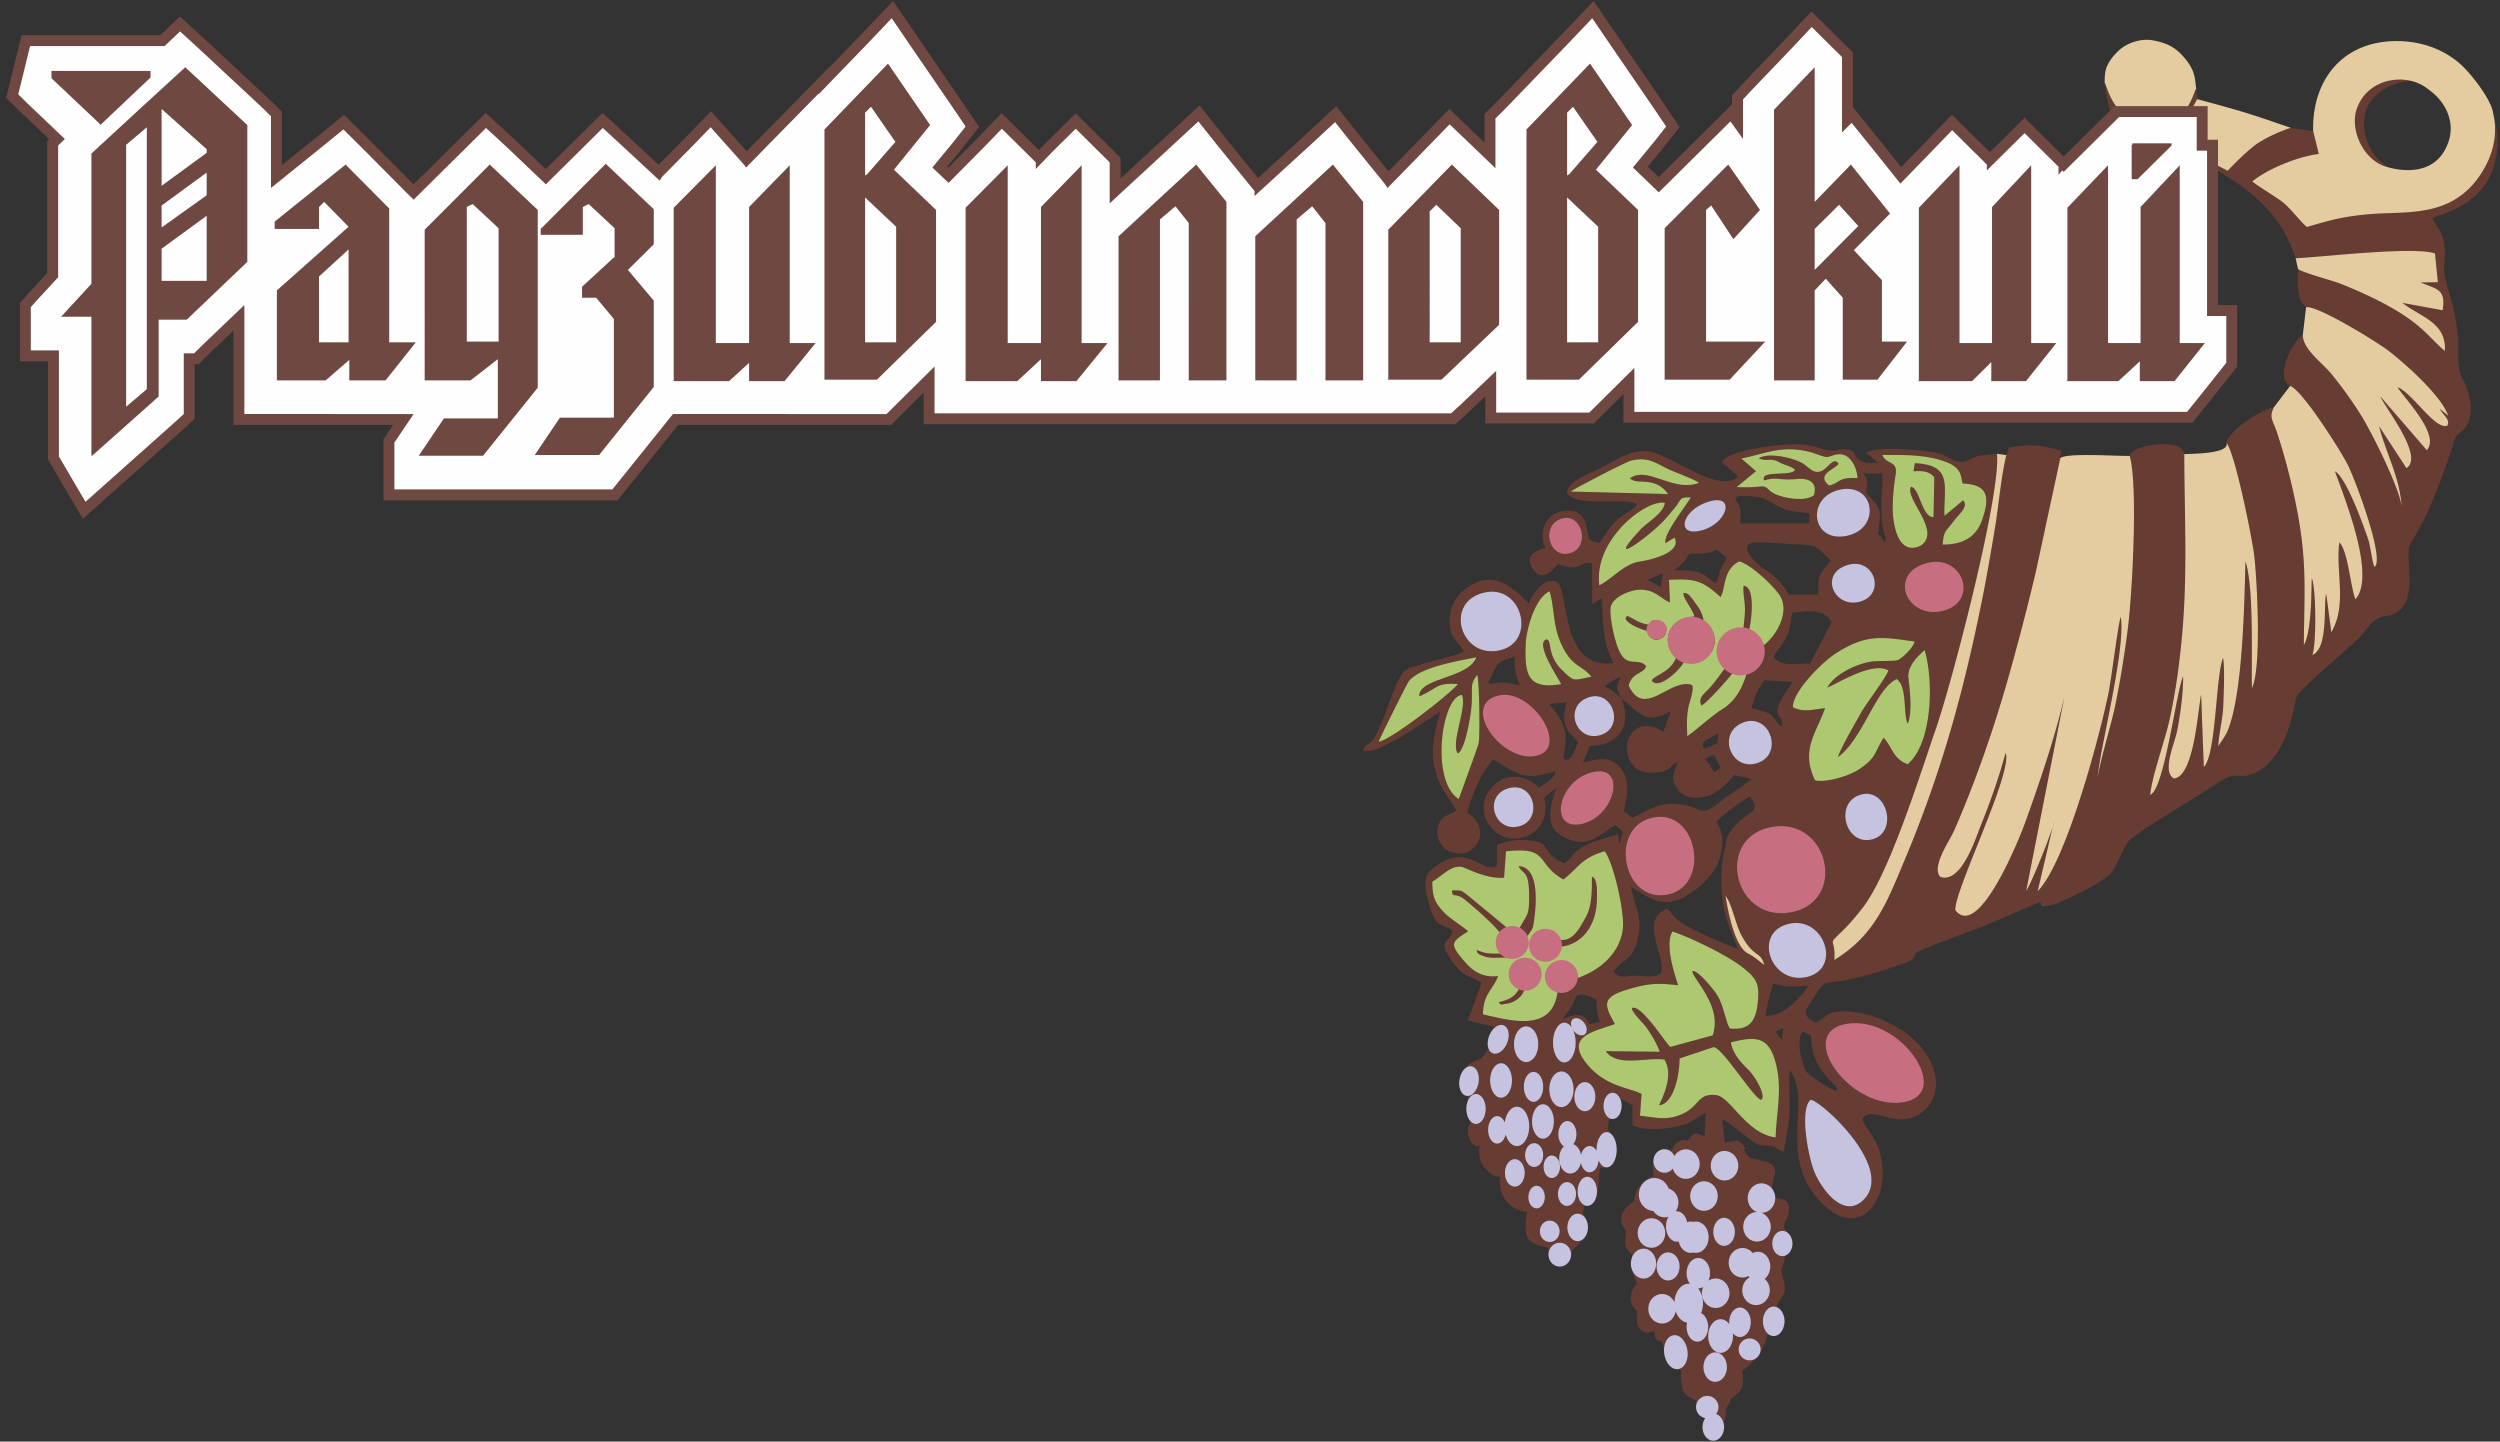
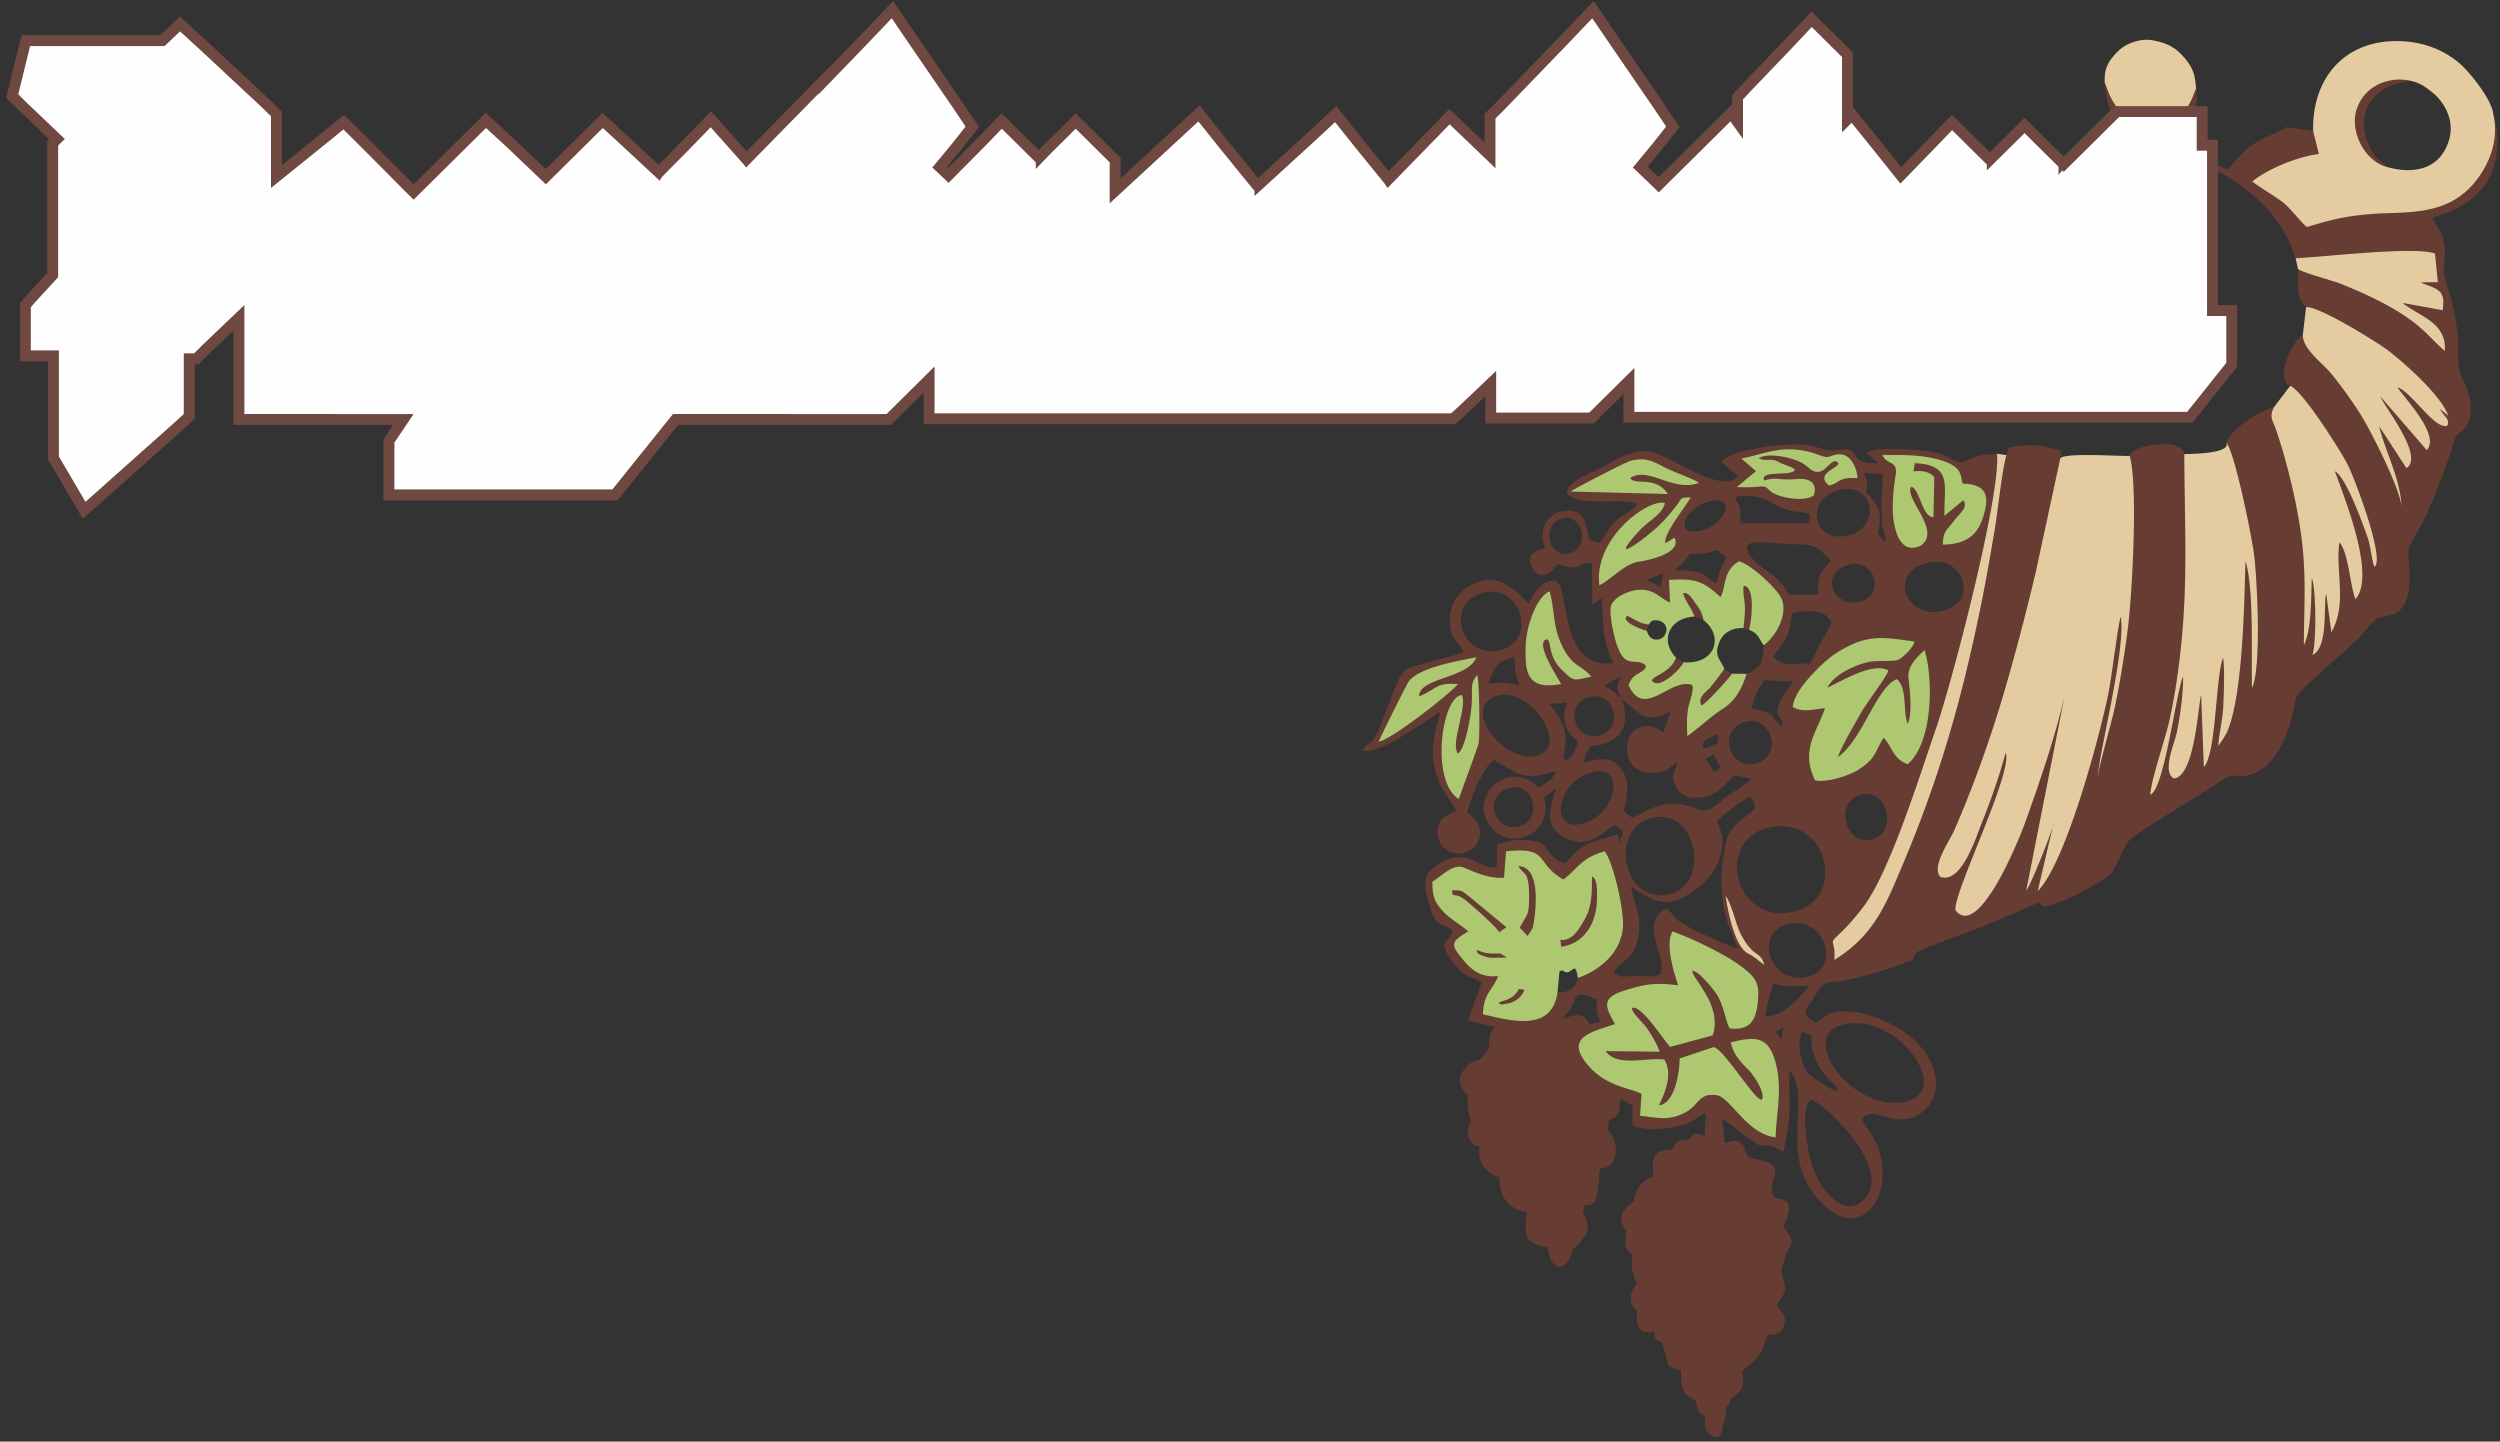
<svg xmlns="http://www.w3.org/2000/svg" width="274" height="158" viewBox="0 0 274 158">
  <rect x="0" y="0" width="274" height="158" fill="#333333" stroke="none" />
  <title>Group 2</title>
  <g fill="none" fill-rule="evenodd">
    <path d="M198.39 120.572c.513-.534 9.728 7.489 5.716 11.054-2.186 1.944-4.555-1.457-5.275-3.25-.626-1.558-1.616-6.583-.441-7.804zm-7.298-51.73l.612.19c.238-.931.744-4.703-.595-4.832-.111.732.122 1.569.136 2.365.017.894-.085 1.439-.153 2.277zm-1.252 4.99l-.86-.5c-.477.661-.962 1.33-1.483 1.942-.552.648-1.494 1.157-1.004 2.042.524-.219 2.927-2.9 3.347-3.483zm-5.313-1.248l-.834-.505c-.544 1.57-2.381 1.935-2.661 2.494.698 1.142 3.118-1.176 3.495-1.989zm-4.019-3.43c.015-.33.072-.499.172-.69-1.193-.204-1.41-.57-2.373-.978l-.15.33c.326.667 1.697 1.124 2.351 1.339zm5.203-1.573l.996.388c-.154-.775-.385-1.18-.857-1.81-.329-.438-.805-1.305-1.343-1.149-.048.543 1.048 1.827 1.204 2.571zm3.34 57.687c.101-.033 1.152-.369 1.53-.196h.001l.002.001.008.004a.493.493 0 0 1 .151.13c.341.301.492.537.579.734l-.182-.01c.173.368.352.743.566.886.436.29 2.326.387 2.713 1.063.388.677-.194 1.547-.194 2.078 0 .532-.096 1.209.533 1.354.63.145 1.357.145 1.308 1.256-.048 1.112-.727 1.547-.484 2.03.242.483.92 1.063.775 1.643-.146.58-.727 1.112-.727 1.595 0 .483-.387 1.015-.387 1.498 0 .484.387 1.015.387 1.885 0 .87-1.004 1.618-.823 1.982.18.364 1.17.863.682 2.16-.488 1.298-1.748.885-1.748.885s-.387 1.304-.823 2.078c-.437.773-1.987 1.933-1.987 1.933s.34 1.595-.242 2.223c-.581.628-.968.628-1.065 1.063-.097.435-.534.628-.485 1.112.049.483 0 .821-.194 1.16-.193.338-.097 1.74-.775 1.691-.678-.048-1.356-.676-1.307-1.45.048-.773-.146-.918-.146-.918s-.581-.193-.678-.773c-.097-.58-.194-.918-.194-.918s-.92-.242-1.308-.967c-.387-.725-.29-2.32-.29-2.32s-1.212-.097-1.405-.628c-.194-.532-.678-2.465-.678-2.465s-.727-.145-.775-.483c-.049-.338-.097-.725-.097-.725s-.872.483-1.502-.145-.339-1.982-.339-1.982-.775-.58-.726-1.498c.048-.918.678-1.546.678-1.546s-.533-1.16-.533-1.789v-1.401s-.727-.483-.727-1.305.097-1.353.097-1.353-.63-.387-.533-1.402c.097-1.015 1.405-1.788 1.405-1.788s-.049-.821.581-1.643c.63-.822 1.55-1.112 1.55-1.112s-.387-1.933.388-2.513c.775-.58 1.647-.338 1.647-.338s.145-.58.678-.919c.533-.338 1.017-.096 1.017-.096s.236-.367.496-.56l-.008-.01c.344-.273.329-.354 1.355.079l.142-2.553c-1.579.814-1.48 1.148-3.541 1.55-1.2.235-3.463.414-4.496-.245l-.005-2.154-1.151-.63a1.396 1.396 0 0 1-.169-.133c-.016.245-.048.62-.11 1.15-.126 1.073-1.139 1.2-1.139 1.2l-.127 1.073s.38.442.697 1.137c.316.694.19 2.02-.254 2.588-.443.569-1.265.506-1.265.506l-.127.505s0 2.02-.38 2.904c-.38.884-1.202.632-1.202.632l-.19.884s.76 1.262.443 2.083c-.316.821-1.645 2.02-1.645 2.02s-.254 1.643-1.33 1.769c-1.075.126-1.328-2.084-1.328-2.084s-1.772-.252-2.215-1.073c-.443-.821-.064-2.842-.064-2.842s-1.392-.063-2.278-1.2c-.886-1.136-.696-2.651-.696-2.651s-.633.126-1.582-.884c-.95-1.01-.633-2.526-.633-2.526s-.696.316-1.14-.82c-.442-1.137.19-1.769.19-1.769s-.19-.694-.316-1.262c-.126-.569 0-1.642 0-1.642s-.633-.505-.886-1.326c-.253-.821.57-1.705.886-2.02.317-.316.823-.443 1.266-.632.443-.19 1.076-1.39 1.076-1.39s-.127-.694.063-1.262c.117-.35.355-.678.52-.877l-.02.002-2.93-.741 1.503-4.092c-.992-.857-1.73-.306-3.133-2.237-2.045-2.814-.09-2.054-.106-3.538-1.373-.939-1.696-.196-2.434-2.586-.362-1.17-.932-3.117.112-4.003 3.971-3.372 5.424.437 7.225-.445l.038-2.344c1.521-.56 2.85-.698 4.514-.303 1.096.26.837 1.648 2.878 2.342 1.005-.797.922-1.298 2.424-2.04 1.161-.574 2.217-.707 3.444-1.163l.133 1.11.4-1.39-.84-.72c-1.77 1.022-2.917 2.723-5.645 1.336-2.31-1.175-1.408-3.568-.82-5.409l-1.34 1.07c1.128 4.184-4.127 6.15-6.132 2.82-1.948-3.237 2.378-7.105 5.549-3.897.641-.449 1.833-1.042 1.813-1.815-3.642 1.139-3.962.315-6.785-1.254-1.379 1.315-2.376 3.962-2.872 5.778 2.831 1.867.93 5.008-1.466 4.448a2.327 2.327 0 0 1-1.778-2.535c.189-1.651 1.205-1.496 2.052-2.152-1.118-1.88-1.836-2.37-2.4-4.749-.639-2.7.69-5.7.598-6.009-.195-.013-6.859 4.921-8.387 4.206.088-.752.759-.53 1.29-1.514.756-1.403 1.65-4.13 2.37-5.789.8-1.847 1.208-1.68 3.137-2.265 1.13-.344 3.216-.798 4.186-1.248-.43-1.125-1.588-1.26-1.52-3.615a4.308 4.308 0 0 1 1.804-3.352c2.918-2.075 4.982-.245 6.86 1.694.436-1.09 1.675-2.97 3.062-2.385 1.429.758.251 9.71 6.228 8.893-1.19-2.12-1.206-4.682-1.253-7.14l-1.069.728-.055-4.55c-1.623-.17-.983 1.078-3.734.097-.533.63-1.65 2.132-2.714.552-1.184-1.76.863-2.075 1.352-2.343-.779-1.575-.006-3.632 1.768-3.962 2.696-.5 2.673 1.488 3.034 3.093l1.077.388c.393-.375 1.088-1.685 1.83-2.438.53-.54 2.112-1.291 2.32-1.822-1.022-.831-6.225.387-7.646-1.15-.142-1.405 2.83-2.348 3.919-2.95 1.487-.823 3.15-1.896 4.908-1.721 2.386.237 7.879 4.819 9.907 2.765l-1.776-1.591c.906-1.438 7.174-2.082 8.831-1.905.897.096 1.415.226 2.269.497 1.084.345 1.386.022 2.368.017 1.926-.011.161 1.63 3.677 1.528l-1.301-1.118c.714-.829 6.81-.32 7.992.04 1.19.364 1.972 1.302 2.954.828 1.693-.817 1.627-.552 3.373-.782.43 4.51-4.968 25.18-6.717 30.19-1.653 4.734-5.05 15.794-8.03 19.595-.677.865-1.376 1.716-2.167 2.48-1.836 1.775-.74.627-.917 3.215 4.449-2.746 5.722-6.228 7.647-10.806 4.045-9.616 6.462-18.326 8.519-28.52.528-2.618.979-5.235 1.418-7.87.427-2.563.678-5.7 1.269-8.141l.298-.838c2.722-.378 3.136-.323 5.712.355l-.1.837-2.65 12.3a264.636 264.636 0 0 1-3.08 11.866c-1.545 5.465-3.585 11.333-5.884 16.59-.524 1.2-2.568 4.039-1.523 5.127 2.306.76 3.851-4.205 4.492-5.806 1.043-2.603 1.92-5.094 2.66-7.804.816 2.154-5.725 15.28-5.512 17.253 2.577 3.344 7.1-8.072 7.639-9.568 1.598-4.434 3.32-9.494 4.324-13.883l-4.204 21.328c.535-.669 3.07-7.023 3.03-7.515l-1.77 7.557c3.037-3.017 6.689-16.544 7.743-21.598.344-1.65 1.079-7.731 1.363-8.482.587 3.613-2.441 15.018-2.532 17.722.086-1.265 1.536-6.084 1.906-7.88.595-2.896 1.045-5.71 1.416-8.635.471-3.725 1.123-15.65.19-18.836.177-1.248 5.846-2.046 5.982-.196.022 6.874.385 13.246-.268 20.166-.285 3.019-.693 5.983-1.345 8.947-.499 2.27-1.952 6.264-2.12 8.227 1.568-.55 2.874-11.508 3.612-12.961-.006 1.966-.304 4.124-.68 6.048-.24 1.223-1.689 4.38-.335 5.124 2.234-.2 2.622-7.53 2.984-9.183l.295 7.929c1.383-1.4 1.288-9.969 2.114-11.968.191 1.342.074 3.72.025 5.14-.054 1.584-.508 3.24-.556 4.565.084-.22.764-1.058 1.032-1.714 1.69-4.129 1.827-14.245 1.954-18.56.938 2.927.626 10.464.708 13.882 1.071-2.165.571-11.767.251-14.497-.23-1.964-2.118-11.315-3.049-12.393.406-1.477 3.725-3.567 5.226-3.918-.595 1.138-.15 1.419.282 2.7.955 2.84 1.82 6.297 2.345 9.208 1.002 5.554.66 8.773.63 14.207.838-1.525.821-5.502.871-7.357.473 1.114.526 7.231.063 8.429 1.8-.761 1.187-5.567 1.518-6.707l.563 4.212c1.76-3.04.456-6.549.876-9.843.954.908 1.197 4.803 1.762 6.227 2.3-2.528-1.215-11.162-2.243-14.024 1.22.637 3.112 5.872 3.649 7.472.247.738.456 2.659.69 3.006 1.189-.854-2.2-9.788-2.972-11.275-.8-1.545-4.93-8.09-6.272-8.569-1.647-.687-.008-4.598 1.392-5.649-.1 1.571 2.118 3.111 3.108 4.319a47.216 47.216 0 0 1 3.156 4.377c1.171 1.82 4.54 8.504 4.568 10.385-.131-3.306-1.776-6.162-2.476-9.007l2.993 4.595c1.957-1.269-2.228-6.467-2.869-7.865l5.098 5.892c1.569-1.686-2.651-5.883-3.199-6.899 1.655.648 4.11 4.732 5.45 4.21.374-.689-.508-1.156-.8-1.83l.902.751c-.7-2.144-4.775-5.786-6.61-7.174-1.28-.969-7.707-4.932-8.972-4.727-1.159-.908-.872-2.91-.883-4.202.264.35 3.81 1.293 4.613 1.613 2.751 1.095 5.88 2.537 8.213 4.356 1.318 1.028 2.152 2.102 3.263 3.03.235-3.147-2.802-3.782-4.635-5.266l4.398.804c.364-2.308-.578-2.288-2.413-3.046l1.888-.03-.314-3.148c-2.374-.808-12.24.391-15.278.52-1.646-5.134-5.264-7.798-9.811-10.298-1.59-.875-5.158-2.75-6.765-3.29-3.416-1.148-3.967-2.103-4.353-5.64.313.39.87 4.098 4.725 4.515 4.398.476 4.958-3.46 5.313-3.877l.083 1.095c-.288 3.196-3.774 3.163-4.215 4.05l7.567 3.745c1.08-1.133 1.435-1.827 2.776-2.759.903-.627 3.404-1.668 3.675-1.906l2.928.432.62 2.503c-2.248.285-5.51 1.575-7.291 3.01.354.357 2.555 1.68 3.273 2.23.96.738 2.111 2.343 2.721 2.766 2.659-.776 3.94-1.14 6.765-1.395 4.123-.373 9.037.487 12.25-4.343 1.998-3.005 1.499-5.838 1.407-6.729.32 1.321.6 2.307.374 4.238-.493 4.21-3.281 6.1-7.078 7.22.874 1.592 1.355 1.816 1.4 3.917.014.686-.173 1.91-.048 2.424.66 2.702.982 2.705 1.454 6.46.184 1.457-.204 3.563.489 4.774.928 1.623 1.62 4.752-.242 5.956-.606.392-.627.996-.88 1.75-.862 2.562-1.793 5.067-2.915 7.514-.275.6-1.773 3.152-1.813 3.402-.276 1.754 1.274 7.06-2.625 7.476-1.336.142-1.795 1.326-2.815 2.339-1.774 1.762-3.748 3.295-5.525 5.027-1.778 1.732-1.214 1.12-1.793 3.483-.563 2.292-1.79 5.289-4.1 6.327-1.91.859-1.886-.439-4.148 1.134-1.936 1.348-8.217 4.957-9.602 6.233-.514.473-1.36 2.662-1.864 3.41-.727 1.08-5.345 3.334-6.733 3.71-1.937.524-.455-.705-1.713-.126l-5.57 2.387c-.984.39-7.238 2.63-7.48 2.947-.684.893.156.605-1.452 1.19-2.091.76-3.905 1.315-6.125 1.796-2.264.49-2.349-.215-3.537 1.74-.924 1.522-1.761 1.973.097 2.957 1.41-.768 1.084-1.241 3.272-1.24 1.283.001 2.448.317 3.637.776 6.227 2.406 7.793 7.928 4.754 10.244-2.879 2.192-5.5-.993-6.605.787.277.772 1.364 1.895 1.8 3.203 1.731 5.18-1.708 9.764-5.5 6.617-6.111-5.07-1.538-11.771-4.216-15.178-.146 1.402.034 3.232-.04 4.73-.077 1.534-.417 2.74-.622 4.172-1.084-.31-.661-.61-2.014-.654-.985-.032-.994-.2-1.768-.742-.567-.397-2.518-2.039-2.972-2.135l.302 2.594zm13.29-13.046c5.822-1.036 11.723 7.473 6.47 8.542-5.868 1.194-12.19-7.525-6.47-8.542zm-1.021 7.323c-.38.124-3.115-1.699-3.345-2.113-.568-1.028-1.147-3.347-.414-4.387l.955.456c-.032 2.032.627 3.305 1.964 4.828.372.425.984.756.84 1.216zm-5.875-6.903l-.167 1.315-.663-.876.83-.439zm-24.16-.95c.554-.964.765-.743 1.328-2.205.375-.977 1.673-.216 2.387.087-.014 1.067-.016 1.433.363 2.423l-1.156.264c-.644-1.442-1.724-1.037-2.923-.57zm22.218-.338c-.004-.612.63-3.054.882-3.576 1.609.523 2.243.293 3.836.25-1.003 1.42-2.74 3.392-4.718 3.326zm1.108 13.31c-3.23-.4-4.958-4.478-6.539-4.643-1.999-.21-1.785 1.138-3.534 1.996-1.75.859-3.008.458-4.79.271l.164-2.382c-1.118-.692-3.946-.716-6.058-3.383-2.3-2.904.689-3.433 3.144-4.286-1.09-1.965-1.569-2.871 1.178-3.722 2.274-.705 3.342-.822 5.744-.532-.472-1.456-1.449-4.508-.617-5.892 1.95.648 5.91 2.548 7.65 3.902 1.668 1.3 1.936 1.917 1.672 4.121-.23 1.92-1.019 2.833-3.028 2.605-.45-.594-.654-2.566-1.476-3.782-.425-.629-2.027-2.59-2.616-2.52-.192.68 3.364 3.769 2.202 7.065l-4.658 1.265c-.727-.776-3.226-4.707-4.175-4.267-.13.391 1.269 1.676 1.618 2.188.533.779 1.104 1.718 1.415 2.605l-5.916-.065c1.248 1.789 4.47.638 6.425.92.942 1.534.1 3.598-.589 5.012 1.724-.167 2.277-3.707 2.252-5.133l3.728-1.246c1.037.055 4.735 6.169 5.287 5.743.443-.677-.928-2.73-1.471-3.259-.841-.821-1.703-1.748-1.923-3 2.94-.772 4.3-.579 5.02 2.675.594 2.679-.033 5.106-.109 7.743zm1.36-23.388c3.95-1.014 5.999 4.94 2.02 5.809-3.913.855-5.914-4.81-2.02-5.809zm-5.173 1.108c1.442 2.725 2.102 1.731 2.575 3.367-.715-.493-.882-.769-1.807-1.256-1.482-.78-2.203-4.765-2.446-6.285.62.63 1.13 3.14 1.678 4.174zm-17.868 4.797c-.345 1.222-.926 1.618-2.223 1.547-.593 4.462-5.15 3.136-8.18 2.445.06-2.31 1-2.53 1.671-4.19-1.874.187-2.87-.604-3.924-1.884-1.347-1.637-1.244-1.865.631-3.017-.22-.287-2.026-1.428-2.604-2.042-1.09-1.158-1.298-1.736-1.322-3.408.988-.555 2.263-2.068 3.5-1.532 1.313.569 2.804 1.205 4.365 1.092l.215-2.89c4.861-.526 3.15 1.31 6.292 3.086 1.689-1.302 1.933-2.345 4.526-3.094.994 1.319 2.166 6.615 1.998 8.395-.256 2.717-2.459 4.63-4.945 5.492zm21.317-16.553c6.207-1.056 8.267 8.194 2.05 9.359-6.343 1.187-8.422-8.275-2.05-9.359zm-13.09-1.018c4.97-1.016 6.377 7.507 1.608 8.438-4.991.975-6.473-7.445-1.608-8.438zm-2.408 7.57c2.055 1.275 3.592 2.524 6.141.965 1.48-.904 2.711-2.065 3.44-3.605.043-.136.352-1.14.445-1.948.019-.952-.015-1.314-.649-2.585 1.075-.95 2.457-2.074 3.713-2.718.266.603.89 1.11.12 1.718-1.064.842-2.029 1.297-2.723 2.966l.005.02s-.505 2.447-.531 3.035a.865.865 0 0 1-.006.07c-.012 1.326-.128 2.475.21 4.268.366 1.941.92 2.902 1.553 4.602-.628-.121-3.584-1.478-4.335-1.83-2.986-1.4-2.627-1.951-3.46-2.545-3.194 1.359.169 5.602-.672 7.09-.701.593-1.98.225-2.856.258-.995.037-1.632.376-2.276-.466 1.155-1.555 2.16-1.188 2.696-3.85.427-2.12-.47-3.602-.815-5.445zm25.16-10.077c2.908-.872 4.167 4.093 1.333 4.878-2.977.826-4.276-3.996-1.333-4.878zm-38.46-.74c2.783-.682 3.71 3.637.922 4.23-2.71.576-3.846-3.514-.922-4.23zm9.29-1.778c3.557-.662 2.266 4.986-1.462 5.735-3.654.735-2.49-5 1.462-5.735zm13.1-1.893l.738 1.458-.737.484-.439-.824c-.17-.263-.366-.406-.545-.631l.983-.487zm3.22-3.505c2.93-1.114 4.499 3.478 1.545 4.444-2.923.957-4.476-3.33-1.546-4.444zm-4.402 2.69c-.186-.621.329-.783 1.677-1.476l-.129 1.094c-.307.093-.517.209-.809.336-.831.365-.647.092-.739.045zm-12.563-5.44c2.69-.925 4.028 3.288 1.338 4.12-2.731.846-4.133-3.16-1.338-4.12zm-9.948-.192c3.589-.973 8.02 5.67 4.263 6.585-3.685.899-8.426-5.456-4.263-6.585zm7.578.74c-.932 2.93.61 3.487 1.247 4.39-.297.549-.586 1.608-1.117 1.87-1.152.207.173-1.358-.407-3.348-.294-1.007-.998-2.018-1.686-2.735l1.963-.178zm2.528 4.774c3.165-.061 4.647-2.182 3.466-5.142 2.058 1.441 2.45 2.897 5.396 1.341l-.82 2.29c-2.62-1.86-4.6.471-3.807 2.79.404 1.18 1.308 1.644 2.546 1.646 2.228.003 1.743-.745 2.846-1.127-.295.974-.822 1.42-.226 2.605.42.835 1.201 1.28 2.161 1.278 2.092-.004 3.104-1.247 4.272-2.486l1.864.42c-.655.623-1.974 1.413-2.773 1.992-.786.57-1.933 1.813-2.845 1.419-3.953-1.71-5.88.245-7.435.838l-.916-.687c.237-1.51.81-3.124-.262-4.628-1.081-1.52-2.668-1.16-4.228-.687l.76-1.862zm17.736-4.12c.175-1.09.73-2.162 1.377-3.082l3.132.171c-3.276 4.428-.672 3.381-1.24 4.909-1.427-1.266-.421-1.376-3.27-1.999zm-28.897-2.705c1.125-2.62 1.045-2.304 2.914-2.971-.048 1.115.11 2.128.544 3.12-.598-.052-1.044-.244-1.735-.268-.628-.022-1.21.138-1.723.119zm-3.303 7.643c.692-.38 1.198-3.135 1.336-3.997.502-3.133-.246-3.256.768-4.605.233.273.344 6.608.16 7.525-.061.305-2.15 6.031-2.174 6.069-3.117-1.922-1.913-11.181.342-11.404.627 1.335-1.282 5.34-.432 6.412zm16.086-7.345c.388-.413 1.275-.852 1.767-1.038-.562 1.337-.534.928-.003 2.283-.698-.543-.787-.833-1.764-1.245zM151.1 81.29c.154-.446 3.116-6.397 3.316-6.641 1.26-1.547 5.32-2.187 7.389-2.612-.81 2.32-6.349 2.243-6.254 4.28 2.17-.92 1.737-1.497 4.239-1.347-.786 1.035-7.457 6.22-8.69 6.32zm45.403-3.785c-.034-1.746 3.303-5.016 4.761-5.937 3.27-2.066 4.893-1.782 8.585-1.255-.19.686-1.183 1.678-1.801 2.006-.374.198-2.347.058-3.163.225-1.574.321-3.843 1.368-4.606 2.821 1.55-.7 4.956-2.831 6.687-1.894-.014.457-2.504 3.759-2.962 4.586-.687 1.24-2.142 3.707-2.572 4.922 2.736-1.954 4.13-7.506 6.444-8.552 1.206.889.677 3.726 1.21 4.892.515-1.142.245-3.626.084-4.943-.16-1.3.865-2.312 1.769-3.131 1.005 3.334.875 10.187-1.853 12.517-1.63-.59-1.667-1.877-2.642-2.907-1.041 1.682-.788 2.202-2.704 3.473-1.073.712-3.6 1.49-4.818 1.194-1.6-3.371.159-5.175 1.105-7.905-1.26.115-2.372.506-3.524-.112zm-25.401-2.526c-3.748.655-4.002-1.18-3.884-4.384.06-1.652 1.047-5.118 2.623-5.791.565 2 .327 3.693 1.269 5.766 1.171 2.578 2.181 2.228 3.31 3.596-2.074.41-1.853.617-3.314-.827-1.571-1.552-.986-3.288-1.643-3.258-1.234.457 1.248 4.097 1.639 4.898zm-8.287-10.058c4.097-.812 5.642 5.543 1.447 6.377-4.282.852-6.051-5.466-1.447-6.377zm31.556 7.042c.271-.58 1.008-1.248 1.413-2.107.544-1.156.382-1.7.681-2.703 1.73-.185 3.424-.487 4.29 1.038l-2.367 4.519c-1.486.01-3.245.431-4.017-.747zm-1.035-1.251c-.16 1.637-.143 2.467-1.912 3.143-.461 1.554-1.217 2.99-2.7 3.899-1.098.672-3.267 2.643-3.801 2.916-.035-1.099-.083-1.984.11-3.08.117-.653.683-2.023.414-2.514-2.427-.825-5.197 3.775-6.943.06.35-1.467 1.77-1.31 1.898-2.153-1.015-1.042-2.168.461-3.11-2.061-.391-1.052-.847-3.13-.778-4.234.072-1.164 1.966-1.963 3.014-2.042 1.784-.134 2.356.895 3.504 1.379l-.108-2.471c2.805-.157 3.634.043 5.646 1.88.614-1.022.213-2.907 2.025-3.906 1.263.28 3.803 2.693 4.467 3.723 1.124 1.744-.27 4.311-1.726 5.46zm18.078-9.052c3.859-.823 5.517 4.461 1.372 5.328-4.006.837-5.911-4.36-1.372-5.328zm-8.84.244c2.937-.82 4.187 3.376 1.138 4.074-2.773.635-4.37-3.172-1.138-4.074zm-20.29.939l-.276 1.504-1.468-.8 1.744-.704zm2.903-2.147c.58-.044 1.157.025 1.729-.06.494-.075.853-.269 1.292-.347l1.003.825c-.16.46-.468.886-.666 1.399-.174.45-.292 1.022-.482 1.418-.54-.209-1.078-.956-1.826-1.175-.954-.28-1.77-.234-2.75-.266 1.01-.782.962-.773 1.7-1.794zm8.209 1.7c-.609-.36-3.091-2.502-1.255-2.934.484-.114 4.118.196 4.996.205 1.984.022 2.073.38 3.524 1.755-1.307 1.754-1.367 1.24-1.39 3.75l-3.254-.001c-.564-1.148-1.527-2.132-2.621-2.776zm-22.316-5.534c2.272-.784 3.28 3.012 1.08 3.745-2.334.777-3.372-2.955-1.08-3.745zm30.514-3.178c3.86-.882 4.631 4.19.88 5.027-3.953.88-4.577-4.184-.88-5.027zm-14.377 1.311c3.08-.965 2.129 2.363-.686 3.127-2.953.801-2.24-2.209.686-3.127zm11.097 2.363l-7.556.004c-.078-.6.072-1.1-.057-1.683-.099-.449-.582-.928-.487-1.112.23-.446 2.492-.122 2.94.034.832.29 1.49.842 2.359 1.165 1.179.437 1.944.282 2.805.534l-.004 1.058zm-15.84-2.244c-.149 1.148-1.926 2.113-2.683 2.93-4.18 4.515 1.06.65 2.545-.971.422-.46.867-.974 1.276-1.487.758-.95.402-1.078 1.694-1.076-.505.943-3.069 4.096-2.76 5.015l.983-.605c.859 1.668-2.694 2.466-3.864 2.636-1.67.243-3.125 2.025-4.378 2.59-.653-5.044 5.2-9.47 7.186-9.032zm-10.337-1.24c.081-.137 6.004-3.237 6.621-3.387 1.728-.42 2.51.133 3.94.863.709.362 3.141 1.208 3.5 1.577-2.826 1.064-5.603-1.89-7.537-.514.662.832 2.749-.325 4.151 1.735l-10.675-.274zm32.402.153c.08-1.16.291-1.15-.294-2.153l2.047.037c.09 1.22-.125 2.675-.076 3.993.02.58.031 1.422.13 1.971.11.595.47 1.028.237 1.532-.364-.303-.254-.486-.768-.87.402-2.42.395-2.807-1.276-4.51zm5.95 5.79c-2.612 1.198-3.078-2.69-3.048-4.295.022-1.241.122-2.263.321-3.473.266-1.62-.989-1.052-1.463-2.188 1.892 0 3.84-.04 5.685.383 3.33.764 2.808 1.959 3.143 2.758 2.832.084 2.963 1.567 2.109 4.002-.69 1.963-2.246 2.69-4.32 2.686.104-1.544.357-1.444 1.244-2.616.642-.848 1.607-1.536.999-2.24l-2.05 1.71c-.083-3.287.96-5.577-3.236-5.777l-.15.89c.86-.078 1.767-.029 2.277.667l-.087 4.362c-1.302-.025-1.49-3.142-2.45-3.329-.806 1.224 3.44 4.89 1.026 6.46zm-19.637-9.557c2.805-.59 4.42-1.489 7.5-.725.409.101 1.454.51 1.727.543.558.067.85-.345 1.683-.284 1.14.086 1.787 1.582 1.815 2.605-2.194-.127-1.889.56-3.11.815-1.59-1.256.936-1.89 1.02-2.41-.499-.762-1.138.466-1.771.784-.847.426-1.351-.246-1.972-.69-1.027-.734-4.03-1.363-4.985-.657.903.38 1.349-.101 2.216.41.45.266 1.614.531 1.763.865-.484.74-3.898-.025-3.384 1.135.038.01.727-.272 1.537-.174.656.08 1.332.093 1.993.026 1.202-.123 2.372.24 1.92 1.773-.896.742-3.3.337-4.29-.147-.94-.46-.685-.896-1.684-.794-.864.088-1.61.082-2.487.048l2.112-1.742-1.603-1.381z" fill="#673C32" />
    <path d="M159.788 82.577c-.85-1.071 1.06-5.077.432-6.412-2.255.223-3.459 9.481-.342 11.404.024-.038 2.113-5.764 2.174-6.07.184-.916.073-7.251-.16-7.525-1.014 1.35-.266 1.473-.768 4.606-.138.862-.644 3.616-1.336 3.997m24.132 25.407c-2.402-.291-3.47-.174-5.744.53-2.747.852-2.268 1.758-1.178 3.723-2.455.853-5.444 1.382-3.144 4.286 2.112 2.667 4.94 2.691 6.058 3.383l-.164 2.382c1.782.187 3.04.588 4.79-.271 1.75-.858 1.535-2.205 3.534-1.996 1.58.165 3.309 4.244 6.54 4.642.075-2.637.702-5.064.109-7.743-.72-3.253-2.081-3.447-5.02-2.674.22 1.251 1.08 2.178 1.922 2.999.543.53 1.914 2.582 1.471 3.259-.551.426-4.25-5.688-5.287-5.743l-3.728 1.246c.025 1.426-.528 4.966-2.252 5.133.689-1.414 1.53-3.478.59-5.012-1.956-.282-5.178.869-6.425-.92l5.915.065c-.311-.887-.882-1.826-1.415-2.605-.35-.512-1.748-1.797-1.618-2.188.949-.44 3.448 3.49 4.175 4.267l4.658-1.265c1.162-3.296-2.394-6.384-2.201-7.065.588-.07 2.19 1.891 2.615 2.52.823 1.216 1.026 3.188 1.476 3.782 2.009.228 2.797-.685 3.028-2.605.264-2.204-.004-2.821-1.672-4.12-1.74-1.355-5.7-3.255-7.65-3.903-.832 1.383.145 4.436.617 5.893m-13.213.744l.212-2.271.322-.112c1 .912 1.37-1.428 1.689.836 2.486-.861 4.69-2.774 4.945-5.492.168-1.78-1.004-7.076-1.998-8.395-2.593.749-2.837 1.792-4.526 3.094-3.143-1.775-1.43-3.612-6.292-3.085l-.215 2.89c-1.56.112-3.052-.524-4.365-1.093-1.237-.536-2.512.977-3.5 1.532.024 1.672.232 2.25 1.322 3.408.578.614 2.384 1.755 2.604 2.042-1.875 1.152-1.978 1.38-.631 3.017 1.053 1.28 2.05 2.07 3.924 1.884-.671 1.66-1.611 1.88-1.67 4.19 3.03.691 7.586 2.017 8.18-2.445m9.972-40.264l.314-.374c.712-.389 2.17.277 1.462 1.528-.315.557-1.587.892-1.948-.463-.654-.216-2.025-.672-2.35-1.34l.15-.33c.962.41 1.179.775 2.372.979zm6.027-.495c2.278 1.782 1.302 4.877-2.18 4.615-.376.813-2.797 3.13-3.495 1.99.28-.56 2.117-.925 2.661-2.495-1.861-1.932-.649-4.394 2.018-4.498-.157-.744-1.252-2.028-1.204-2.57.538-.157 1.015.71 1.343 1.148.473.63.702 1.035.857 1.81zm4.717 5.886l-1.584-.022c-.42.583-2.823 3.264-3.347 3.483-.49-.885.452-1.394 1.004-2.042.521-.612 1.006-1.281 1.484-1.94-.28-.956-1.239-1.368-.52-3.001.468-1.065 1.424-1.54 2.631-1.491.068-.839.17-1.383.153-2.277-.014-.796-.248-1.633-.136-2.365 1.34.13.833 3.9.594 4.833 1.218.436 1.195 1.391 1.633 1.679 1.456-1.15 2.85-3.717 1.726-5.46-.664-1.031-3.204-3.445-4.467-3.724-1.812 1-1.41 2.884-2.025 3.906-2.012-1.838-2.841-2.038-5.647-1.88l.108 2.471c-1.147-.484-1.719-1.513-3.503-1.38-1.048.08-2.942.879-3.014 2.043-.069 1.104.387 3.182.779 4.234.942 2.522 2.094 1.019 3.11 2.06-.128.844-1.548.687-1.899 2.155 1.746 3.714 4.516-.886 6.943-.061.27.491-.297 1.861-.413 2.514-.194 1.096-.147 1.981-.111 3.08.534-.272 2.703-2.244 3.8-2.916 1.484-.91 2.24-2.345 2.701-3.9zm5.079 3.65c1.152.618 2.265.227 3.524.112-.946 2.73-2.705 4.534-1.105 7.905 1.218.295 3.745-.482 4.818-1.194 1.916-1.271 1.663-1.79 2.704-3.472.975 1.029 1.012 2.316 2.642 2.906 2.728-2.33 2.858-9.183 1.853-12.517-.904.819-1.929 1.831-1.77 3.131.163 1.317.432 3.801-.083 4.943-.534-1.166-.004-4.003-1.21-4.892-2.314 1.047-3.708 6.598-6.445 8.552.43-1.215 1.886-3.682 2.573-4.922.458-.827 2.948-4.129 2.962-4.586-1.731-.937-5.137 1.193-6.687 1.894.763-1.453 3.032-2.5 4.606-2.821.816-.167 2.79-.027 3.162-.225.62-.328 1.611-1.32 1.802-2.006-3.692-.527-5.314-.811-8.585 1.255-1.458.921-4.795 4.191-4.761 5.937m13.987-17.688c2.413-1.57-1.833-5.236-1.027-6.46.96.187 1.148 3.304 2.45 3.33l.087-4.363c-.51-.696-1.417-.745-2.277-.668l.15-.889c4.197.2 3.153 2.49 3.237 5.777l2.049-1.71c.608.704-.357 1.392-1 2.24-.886 1.172-1.14 1.072-1.243 2.616 2.074.004 3.63-.723 4.32-2.686.854-2.435.723-3.918-2.11-4.002-.333-.8.188-1.994-3.142-2.758-1.846-.423-3.793-.383-5.685-.383.474 1.136 1.73.568 1.463 2.188a22.79 22.79 0 0 0-.321 3.473c-.03 1.605.436 5.493 3.049 4.295m-19.638-9.557l1.603 1.381-2.112 1.742c.876.034 1.623.04 2.486-.048 1-.102.745.334 1.685.794.99.484 3.394.89 4.29.147.452-1.533-.718-1.896-1.92-1.773a9.067 9.067 0 0 1-1.993-.026c-.81-.098-1.499.183-1.537.174-.514-1.16 2.9-.395 3.384-1.135-.148-.334-1.313-.599-1.763-.865-.867-.511-1.313-.03-2.216-.41.956-.706 3.958-.077 4.986.657.62.444 1.124 1.116 1.97.69.633-.318 1.273-1.546 1.773-.785-.085.52-2.611 1.155-1.02 2.41 1.22-.255.915-.941 3.11-.814-.03-1.023-.676-2.52-1.816-2.604-.833-.062-1.125.35-1.683.283-.273-.033-1.318-.442-1.726-.543-3.082-.764-4.696.135-7.5.725m-8.38 4.854c-1.987-.437-7.839 3.988-7.186 9.032 1.253-.565 2.707-2.347 4.378-2.59 1.17-.17 4.723-.968 3.864-2.636l-.984.605c-.308-.92 2.256-4.072 2.762-5.015-1.293-.002-.936.125-1.695 1.075a28.94 28.94 0 0 1-1.276 1.488c-1.486 1.622-6.725 5.486-2.545.97.757-.816 2.534-1.78 2.682-2.929m-11.371 19.865c-.39-.8-2.873-4.44-1.64-4.898.657-.03.073 1.706 1.644 3.258 1.461 1.444 1.24 1.237 3.315.827-1.13-1.368-2.14-1.018-3.311-3.596-.942-2.073-.704-3.767-1.269-5.767-1.576.674-2.562 4.14-2.623 5.792-.118 3.204.137 5.04 3.884 4.384M151.1 81.29c1.233-.1 7.905-5.285 8.69-6.32-2.503-.15-2.069.427-4.24 1.347-.094-2.037 5.444-1.96 6.255-4.28-2.068.425-6.13 1.065-7.39 2.612-.199.244-3.161 6.195-3.315 6.641m21.037-27.416l10.675.274c-1.402-2.06-3.49-.904-4.151-1.735 1.933-1.376 4.71 1.578 7.537.514-.358-.369-2.791-1.215-3.5-1.577-1.43-.73-2.212-1.283-3.94-.863-.617.15-6.54 3.25-6.621 3.387" fill="#AEC871" />
    <path d="M261.627 18.3c-.733-.718-1.267-.862-1.968-2.32a5.399 5.399 0 0 1-.434-3.553c.489-2.186 3.04-3.511 5.106-3.549-2.592-.868-5.599 1.027-6.105 3.305-.622 2.425 1.026 5.51 3.401 6.118m-90.611 84.707l.094.754c2.626-.362 3.88-2.714 3.912-5.154.008-.62.115-2.389-.55-2.514.002 1.503.031 3.17-.691 4.466-.598 1.07-1.361 2.625-2.765 2.448m-4.455-1.332l.87.902c.585-.935.552-.618.72-1.802.227-1.605.592-5.796-1.728-5.847.523.998 1.158.38 1.167 3.262.007 2.1-.145 1.884-1.029 3.485m-2.249.496l.788-.545-4.103-3.394c-.882-.67-.703-.653-1.859-.653.049.945.283.152 1.38 1.006.78.606 3.506 3 3.794 3.586m2.768 6.304l-.606-.089c-.509 1.04-1.457 1.234-2.11 1.442a.711.711 0 0 0-.096.04c.242.335.267.22.801.15.956-.122 1.728-.736 2.01-1.543m-2.657-3.976s-1.207.063-1.747-.096c-.54-.158-.826-.285-.826-.285s-.032.317.286.475c.318.159.89.38 1.493.38.604 0 1.525-.031 1.525-.031l-.73-.444z" fill="#673C32" />
-     <path d="M171.08 56.862c-2.292.79-1.254 4.522 1.08 3.745 2.2-.733 1.192-4.53-1.08-3.745m23.167 33.766c-6.371 1.084-4.293 10.547 2.05 9.359 6.217-1.165 4.157-10.415-2.05-9.36m8.093 21.595c-5.718 1.017.603 9.736 6.47 8.542 5.254-1.07-.647-9.578-6.47-8.542M181.157 89.61c-4.865.993-3.384 9.413 1.608 8.438 4.77-.931 3.363-9.454-1.608-8.439m-17.011-13.364c-4.163 1.129.579 7.484 4.263 6.585 3.757-.916-.674-7.558-4.263-6.585m47.268-14.585c-4.54.969-2.634 6.165 1.372 5.328 4.145-.867 2.487-6.151-1.372-5.328m-36.675 22.925c-3.952.735-5.116 6.47-1.462 5.735 3.728-.749 5.02-6.397 1.462-5.735m6.833-16.639a1.07 1.07 0 1 1 0 2.138 1.07 1.07 0 1 1 0-2.138m3.788-.351a2.587 2.587 0 0 1 2.59 2.584 2.587 2.587 0 0 1-2.59 2.585 2.587 2.587 0 0 1-2.59-2.585 2.587 2.587 0 0 1 2.59-2.584m5.42 1.165a2.635 2.635 0 0 1 2.638 2.632 2.635 2.635 0 0 1-2.638 2.632 2.635 2.635 0 0 1-2.638-2.632 2.635 2.635 0 0 1 2.638-2.632m-23.623 36.205c.998 0 1.808.808 1.808 1.804 0 .997-.81 1.805-1.808 1.805a1.806 1.806 0 0 1-1.809-1.805c0-.996.81-1.804 1.809-1.804m2.223-3.169c.999 0 1.808.807 1.808 1.804 0 .996-.81 1.804-1.808 1.804a1.806 1.806 0 0 1-1.808-1.804c0-.997.81-1.804 1.808-1.804m1.747 3.423c.999 0 1.808.807 1.808 1.804 0 .996-.809 1.804-1.808 1.804a1.806 1.806 0 0 1-1.808-1.804c0-.997.81-1.804 1.808-1.804m-5.386-3.727c1 0 1.808.808 1.808 1.804 0 .997-.809 1.804-1.808 1.804a1.806 1.806 0 0 1-1.808-1.804c0-.996.81-1.804 1.808-1.804" fill="#C86E81" />
-     <path d="M162.814 64.92c-4.603.912-2.834 7.23 1.448 6.378 4.195-.834 2.65-7.189-1.448-6.378m35.576 55.652c-1.175 1.22-.185 6.246.44 7.804.721 1.793 3.09 5.194 5.277 3.25 4.01-3.565-5.204-11.588-5.717-11.054m-2.42-19.296c-3.893 1-1.892 6.664 2.02 5.809 3.98-.87 1.93-6.823-2.02-5.809m5.623-47.593c-3.696.844-3.072 5.908.88 5.028 3.752-.836 2.982-5.909-.88-5.028m2.316 33.42c-2.943.882-1.644 5.704 1.333 4.878 2.834-.785 1.575-5.75-1.333-4.878m-12.851-7.916c-2.93 1.114-1.377 5.401 1.546 4.445 2.954-.967 1.384-5.559-1.546-4.445m11.516-17.283c-3.233.902-1.635 4.709 1.138 4.074 3.05-.697 1.8-4.894-1.138-4.074M165.45 86.363c-2.925.716-1.79 4.806.921 4.23 2.787-.593 1.86-4.912-.922-4.23m8.646-9.926c-2.796.961-1.394 4.966 1.337 4.12 2.69-.832 1.353-5.045-1.337-4.12m13.122-21.442c-2.927.918-3.64 3.928-.686 3.127 2.815-.764 3.766-4.092.686-3.127m-15.767 57.092c.314 0 .6.205.818.543-.15-.371-.11-.745.131-.93.318-.243.863-.067 1.218.394.355.46.385 1.032.067 1.275-.318.243-.863.067-1.217-.394a1.438 1.438 0 0 1-.048-.065c.169.372.27.843.27 1.356 0 1.203-.555 2.178-1.239 2.178-.683 0-1.238-.975-1.238-2.178 0-1.203.555-2.179 1.238-2.179zm16.627 42.89c.508.168.882.748.882 1.439 0 .82-.529 1.485-1.18 1.485-.653 0-1.181-.665-1.181-1.485 0-.382.114-.73.302-.993a1.225 1.225 0 0 1-1.014-1.205c0-.676.55-1.224 1.228-1.224.679 0 1.229.548 1.229 1.224 0 .287-.1.551-.266.76zm3.682-8.282a1.2 1.2 0 0 1 1.203 1.199 1.2 1.2 0 0 1-1.203 1.198 1.2 1.2 0 0 1-1.203-1.198 1.2 1.2 0 0 1 1.203-1.199zm-8.335-.352c.702-.094 1.383.66 1.52 1.684.137 1.023-.32 1.929-1.023 2.023-.703.094-1.383-.66-1.52-1.684-.138-1.024.32-1.93 1.023-2.023zm5.15-1.757c.374 0 .713.204.959.536a2.195 2.195 0 0 1-.01-.203c0-.891.529-1.614 1.18-1.614.653 0 1.181.723 1.181 1.614 0 .891-.528 1.614-1.18 1.614-.303 0-.58-.157-.79-.414.014.101.02.205.02.31 0 1.02-.609 1.845-1.36 1.845-.751 0-1.36-.825-1.36-1.844 0-1.019.609-1.844 1.36-1.844zm-4.8-11.83c.539 0 .992.507 1.135 1.201a1.142 1.142 0 0 1 .688-.039 1.14 1.14 0 0 1 .282-.035c.765 0 1.386.768 1.386 1.715 0 .948-.62 1.716-1.386 1.716-.097 0-.191-.013-.282-.036a1.137 1.137 0 0 1-.283.036c-.635 0-1.171-.53-1.334-1.253a.855.855 0 0 1-.205.025c-.652 0-1.18-.745-1.18-1.665 0-.404.102-.776.272-1.064a1.413 1.413 0 0 1-.421.064 1.48 1.48 0 0 1-1.239-.693c-.884-.057-1.586-.844-1.586-1.807 0-1 .756-1.81 1.689-1.81.713 0 1.323.474 1.57 1.144.621.2 1.074.818 1.074 1.549 0 .36-.11.692-.295.96a.884.884 0 0 1 .116-.008zm-1.356-6.8c.484 0 .901.307 1.092.749.269-.445.736-.738 1.266-.738.833 0 1.508.723 1.508 1.617 0 .893-.675 1.616-1.508 1.616-.673 0-1.243-.472-1.437-1.125a1.17 1.17 0 0 1-.921.46c-.664 0-1.203-.577-1.203-1.29 0-.712.539-1.29 1.203-1.29zm5.566 22.266c.708 0 1.283.722 1.283 1.613 0 .892-.575 1.614-1.283 1.614-.71 0-1.284-.722-1.284-1.614 0-.891.575-1.613 1.284-1.613zm-1.548-4.308c.453.225.778.82.778 1.517 0 .892-.529 1.614-1.18 1.614-.653 0-1.181-.722-1.181-1.614 0-.163.017-.321.05-.47-.56-.088-1.03-.58-1.25-1.259-.117.768-.738 1.354-1.488 1.354-.833 0-1.508-.723-1.508-1.617 0-.893.675-1.617 1.508-1.617.596 0 1.111.371 1.356.91.04-1.135.724-2.038 1.563-2.038.044 0 .087.002.13.007a1.943 1.943 0 0 1-.361-1.159c0-.92.574-1.665 1.283-1.665s1.283.745 1.283 1.665c0 .297-.06.575-.165.816.23-.15.498-.236.786-.236.833 0 1.509.723 1.509 1.617 0 .893-.676 1.617-1.509 1.617-.832 0-1.508-.724-1.508-1.617 0-.245.051-.477.142-.685a1.04 1.04 0 0 1-.538.153h-.035c.335.392.548.976.548 1.628 0 .393-.078.762-.213 1.079zM181 133.52c.833 0 1.508.724 1.508 1.617 0 .894-.675 1.617-1.508 1.617s-1.508-.723-1.508-1.617c0-.893.675-1.617 1.508-1.617zm-.87 3.333c.765 0 1.385.734 1.385 1.639s-.62 1.638-1.386 1.638c-.765 0-1.385-.733-1.385-1.638 0-.905.62-1.639 1.385-1.639zm2.694.41c.695 0 1.258.688 1.258 1.537s-.563 1.537-1.258 1.537c-.694 0-1.257-.688-1.257-1.537 0-.85.563-1.537 1.257-1.537zm11.574 5.94c.652 0 1.18.722 1.18 1.614 0 .891-.528 1.614-1.18 1.614-.652 0-1.18-.723-1.18-1.614 0-.892.528-1.614 1.18-1.614zm.95-8.296c.61 0 1.103.62 1.103 1.383 0 .764-.494 1.384-1.103 1.384-.61 0-1.104-.62-1.104-1.384 0-.764.494-1.383 1.104-1.383zm-6.39-1.434c.652 0 1.18.688 1.18 1.537 0 .85-.528 1.537-1.18 1.537-.652 0-1.18-.688-1.18-1.537s.528-1.537 1.18-1.537zm3.712 3.719c.746 0 1.35.724 1.35 1.617 0 .566-.243 1.065-.612 1.354.343.296.561.75.561 1.257 0 .894-.675 1.617-1.508 1.617s-1.508-.723-1.508-1.617c0-.617.323-1.154.798-1.426a1.589 1.589 0 0 1-.114-.143c-.2.106-.426.165-.665.165-.832 0-1.508-.724-1.508-1.617s.676-1.617 1.508-1.617c.454 0 .86.215 1.137.555.171-.093.36-.145.56-.145zm.389-7.497c.833 0 1.508.723 1.508 1.617 0 .893-.675 1.616-1.508 1.617.59.22 1.013.82 1.013 1.527 0 .893-.675 1.617-1.508 1.617s-1.508-.724-1.508-1.617.674-1.616 1.507-1.617c-.59-.22-1.012-.82-1.012-1.527 0-.894.675-1.617 1.508-1.617zm-4.052-3.549c.833 0 1.508.724 1.508 1.617s-.675 1.617-1.508 1.617-1.508-.724-1.508-1.617.675-1.617 1.508-1.617zm-2.25 3.324c.832 0 1.507.724 1.507 1.617s-.675 1.617-1.508 1.617-1.508-.724-1.508-1.617.675-1.617 1.508-1.617zm-10.018-9.702c.547 0 .99.643.99 1.437s-.443 1.438-.99 1.438c-.547 0-.99-.644-.99-1.438 0-.794.443-1.437.99-1.437zm-11.942-7.39c.545.212.72 1.067.39 1.911-.329.844-1.037 1.357-1.582 1.145-.544-.211-.719-1.066-.39-1.91.33-.844 1.038-1.357 1.582-1.146zm-3.528 4.492c.577.093.926.894.78 1.787-.146.894-.731 1.543-1.308 1.45-.577-.094-.926-.895-.78-1.789.146-.893.731-1.542 1.308-1.448zm.501 3.033c.584 0 1.058.734 1.058 1.64 0 .905-.474 1.639-1.058 1.639-.584 0-1.058-.734-1.058-1.64 0-.905.474-1.64 1.058-1.64zm2.746-3.369c.66 0 1.194.845 1.194 1.886 0 1.042-.535 1.887-1.194 1.887-.658 0-1.193-.845-1.193-1.887 0-1.041.535-1.886 1.193-1.886zm-.427 5.794c.351 0 .66.28.836.699.124-.988.67-1.732 1.325-1.732.745 0 1.35.965 1.35 2.156 0 1.191-.605 2.156-1.35 2.156-.547 0-1.017-.517-1.23-1.262-.138.58-.503.993-.931.993-.547 0-.99-.674-.99-1.505 0-.831.443-1.505.99-1.505zm5.762 11.454c.597 0 1.08.523 1.08 1.168 0 .645-.483 1.168-1.08 1.168-.597 0-1.08-.523-1.08-1.168 0-.645.483-1.168 1.08-1.168zm1.103 2.426c.684 0 1.238.583 1.238 1.302 0 .72-.554 1.303-1.238 1.303-.684 0-1.238-.583-1.238-1.303s.554-1.302 1.238-1.302zm3.016-7.232c.585 0 1.058.714 1.058 1.594 0 .881-.473 1.595-1.058 1.595-.584 0-1.058-.714-1.058-1.595 0-.88.474-1.594 1.058-1.594zm-5.56.988c.498 0 .9.553.9 1.236 0 .682-.402 1.235-.9 1.235-.497 0-.9-.553-.9-1.235 0-.683.403-1.236.9-1.236zm-2.386-2.92c.597 0 1.081.674 1.081 1.505 0 .831-.484 1.505-1.08 1.505-.597 0-1.081-.674-1.081-1.505 0-.83.484-1.505 1.08-1.505zm10.062-2.964c.61 0 1.103.865 1.103 1.932 0 1.066-.493 1.93-1.103 1.93-.36 0-.68-.302-.882-.77-.044.734-.468 1.31-.986 1.31-.45 0-.83-.437-.951-1.035-.15.677-.614 1.17-1.165 1.17-.671 0-1.215-.734-1.215-1.64 0-.557.206-1.048.52-1.345-.358-.216-.61-.729-.61-1.327 0-.794.443-1.438.99-1.438.547 0 .99.644.99 1.438 0 .437-.134.83-.347 1.093.418.157.745.609.851 1.18.134-.565.503-.97.937-.97.31 0 .586.206.768.529a3.296 3.296 0 0 1-.003-.125c0-1.067.494-1.932 1.103-1.932zm-8.013-6.603c.584 0 1.058.734 1.058 1.64 0 .905-.474 1.64-1.058 1.64-.584 0-1.058-.735-1.058-1.64 0-.906.474-1.64 1.058-1.64zm1.035 3.549c.66 0 1.193.844 1.193 1.886 0 1.042-.534 1.887-1.193 1.887s-1.193-.845-1.193-1.887.534-1.886 1.193-1.886zm.968 5.614c.497 0 .9.553.9 1.236 0 .682-.403 1.235-.9 1.235s-.9-.553-.9-1.235c0-.683.403-1.236.9-1.236zm2.836 6.379c.622 0 1.126.673 1.126 1.504s-.504 1.505-1.126 1.505c-.621 0-1.125-.674-1.125-1.505 0-.831.504-1.504 1.125-1.504zm-1.17-3.46c.547 0 .99.584.99 1.304 0 .719-.443 1.302-.99 1.302-.547 0-.99-.583-.99-1.302 0-.72.443-1.303.99-1.303zm-3.602-4.266c.547 0 .99.583.99 1.303 0 .719-.443 1.302-.99 1.302-.547 0-.99-.583-.99-1.302 0-.72.443-1.303.99-1.303zm5.56-6.693c.634 0 1.148.714 1.148 1.595 0 .88-.514 1.594-1.148 1.594-.634 0-1.148-.713-1.148-1.594 0-.881.514-1.595 1.148-1.595zm-2.566-1.168c.734 0 1.328.875 1.328 1.954 0 1.08-.594 1.954-1.328 1.954-.733 0-1.328-.875-1.328-1.954s.595-1.954 1.328-1.954zm-3.872-4.94c.734 0 1.329.874 1.329 1.953 0 1.08-.595 1.954-1.329 1.954-.733 0-1.328-.874-1.328-1.954 0-1.079.595-1.953 1.328-1.953z" fill="#C6C3E1" />
    <path d="M225.804 50.231l-2.649 12.3a265.032 265.032 0 0 1-3.08 11.866c-1.545 5.465-3.585 11.333-5.884 16.59-.524 1.2-2.568 4.039-1.523 5.127 2.305.76 3.851-4.205 4.493-5.806 1.042-2.603 1.919-5.094 2.659-7.804.816 2.154-5.725 15.28-5.512 17.254 2.577 3.343 7.1-8.073 7.639-9.569 1.598-4.434 3.32-9.494 4.324-13.883l-4.204 21.327c.535-.667 3.07-7.022 3.03-7.514l-1.77 7.557c3.037-3.017 6.689-16.544 7.743-21.599.344-1.649 1.079-7.73 1.363-8.48.586 3.612-2.441 15.017-2.532 17.72.087-1.264 1.536-6.083 1.906-7.878a113.13 113.13 0 0 0 1.416-8.636c.471-3.725 1.123-15.65.19-18.836-1.247.044-7.093-.375-7.609.264m40.392-40.396c1.79 1.23 2.84 3.427 2.226 5.485-1.442 4.829-6.773 2.973-6.795 2.98-2.375-.608-4.023-3.692-3.401-6.117 1.055-3.677 5.613-4.368 7.97-2.348zm-12.675 4.532l.62 2.503c-2.248.285-5.51 1.575-7.291 3.01.354.356 2.555 1.68 3.273 2.23.961.738 2.111 2.343 2.721 2.766 2.659-.776 3.94-1.14 6.765-1.395 4.123-.373 9.037.487 12.25-4.343 1.998-3.004 1.664-5.576 1.394-6.688-.167-1.56-2.592-4.61-3.804-5.609-1.928-1.589-4.356-2.392-7.03-2.337-5.724.118-9.028 4.298-8.898 9.863zm-14.126 35.404c.022 6.874.385 13.246-.268 20.165-.285 3.02-.693 5.984-1.345 8.948-.499 2.27-1.952 6.264-2.12 8.227 1.568-.55 2.874-11.508 3.612-12.961-.006 1.966-.304 4.124-.681 6.048-.24 1.223-1.688 4.38-.334 5.124 2.234-.2 2.622-7.53 2.984-9.183l.295 7.929c1.383-1.4 1.288-9.969 2.114-11.968.192 1.342.074 3.72.025 5.14-.054 1.584-.508 3.24-.556 4.565.084-.22.764-1.058 1.032-1.714 1.69-4.129 1.827-14.245 1.954-18.56.938 2.927.626 10.464.707 13.882 1.072-2.165.572-11.767.253-14.498-.23-1.964-2.12-11.314-3.05-12.393.458 1.22-3.78 1.209-4.622 1.25m9.848-5.167c-.595 1.138-.15 1.419.282 2.7.955 2.84 1.82 6.297 2.345 9.208 1.002 5.554.66 8.773.63 14.208.838-1.526.82-5.503.871-7.358.473 1.114.526 7.231.062 8.429 1.801-.761 1.188-5.567 1.52-6.707l.562 4.212c1.76-3.04.456-6.549.876-9.842.954.907 1.197 4.802 1.762 6.226 2.3-2.528-1.215-11.162-2.243-14.023 1.22.636 3.112 5.871 3.649 7.472.247.736.456 2.658.69 3.005 1.189-.854-2.2-9.788-2.972-11.275-.8-1.545-4.93-8.09-6.272-8.569l-1.762 2.314zm3.154-7.963c-.1 1.571 2.118 3.111 3.108 4.319a47.161 47.161 0 0 1 3.156 4.377c1.171 1.82 4.54 8.504 4.568 10.384-.131-3.305-1.776-6.16-2.476-9.006l2.993 4.595c1.957-1.269-2.228-6.467-2.869-7.865l5.098 5.891c1.569-1.685-2.65-5.882-3.199-6.898 1.655.648 4.11 4.732 5.45 4.21.374-.688-.508-1.157-.8-1.83l.902.751c-.7-2.144-4.775-5.786-6.61-7.174-1.28-.969-7.707-4.932-8.972-4.727l-.35 2.973zm-32.502 13.235l-1.022-.143c.43 4.51-4.968 25.18-6.717 30.19-1.653 4.734-5.05 15.794-8.03 19.595-.678.865-1.377 1.716-2.167 2.48-1.836 1.775-.741.627-.917 3.215 4.448-2.746 5.722-6.228 7.647-10.806 4.045-9.616 6.462-18.326 8.519-28.52.528-2.618.978-5.235 1.418-7.869.427-2.564.678-5.7 1.269-8.142M251.598 28.3l.264 1.167c.265.35 3.81 1.293 4.614 1.613 2.751 1.095 5.88 2.537 8.213 4.356 1.318 1.028 2.152 2.102 3.263 3.03.235-3.147-2.802-3.782-4.635-5.266l4.397.804c.365-2.308-.577-2.288-2.413-3.046l1.89-.03-.315-3.148c-2.374-.808-12.24.391-15.278.52M230.669 9.073c.313.388.87 4.097 4.725 4.514 4.398.476 4.958-3.46 5.313-3.878-.174-.995.012-1.945-1.48-3.586-.946-1.041-1.896-1.45-3.324-1.709-1.289-.234-2.845.322-3.7 1.137-1.634 1.56-1.513 2.558-1.534 3.522m-37.296 96.679c-.473-1.637-1.133-.643-2.575-3.368-.547-1.034-1.06-3.545-1.679-4.174.244 1.52.965 5.506 2.447 6.286.925.486 1.092.762 1.807 1.256" fill="#E4CCA0" />
-     <path d="M240.807 10.863s3.08.828 4.874 1.358c1.794.53 5.37 1.786 5.37 1.786s-2.646.865-4.108 2.059c-1.462 1.193-2.79 2.651-2.79 2.651l-8.225-4.237s2.13-.174 3.127-1.102c.997-.928 1.752-2.515 1.752-2.515" fill="#E4CCA0" />
    <path d="M72.543 19.4l3.563-3.609 1.782-1.844 3.645 4.09.243.32 2.43-2.486 5.507-5.612v.08l5.345-5.533L97.731 2l2.187 3.207 4.616 6.736 1.296 1.924-1.458 1.844-2.187 2.646 1.782 1.684 4.13-4.17 1.702-1.764 3.725 3.689v.721l1.782-1.844 2.592-2.566 3.725 3.689v4.49l7.208-6.655 2.511-2.325 2.106 2.646 3.32 4.089.73.882v.561l6.317-5.773 2.51-2.325 2.106 2.646 3.32 4.089.325.481 4.616-4.73 2.187-2.246 2.268 2.165 2.753 2.646v-5.452l.972-.962 6.965-7.217L174.51 2l2.187 3.207 4.616 6.736 1.296 1.924-1.458 1.844-2.186 2.646 2.591 2.486.243.24 5.184-5.131 2.672-2.646 1.377 1.924V10.9l.891-.962 4.455-4.65 2.186-2.326 3.32 3.288v8.258l1.054-1.042 2.267 2.806 3.078 3.849 3.969-4.09 1.7-1.763 3.807 3.768v.642l.324-.321 3.807-3.768 3.725 3.688v.882l.405-.481.162.16 6.074-6.013h8.504v3.688h1.134v18.121H244v5.131l-3.32 4.17-.973 1.203h-60.58v-4.811l-3.969 3.929-.972.962h-10.205v-4.57l-3.968 3.768-.972.882h-56.613v-5.132l-4.292 4.25-.972.962H73.757l-5.669 7.056-.972 1.203H43.225v-5.132l2.105-3.127H26.783V33.431l-4.616 4.41-.891.882h-1.134v6.655l-1.053.962-7.29 6.495L9.37 55l-2.916-4.971V38.402H3.377v-4.73l.486-.562 2.51-2.726V15.952l.73-.722-4.131-3.929L2 10.34l1.296-5.292h14.74l1.7-1.604 2.188 2.005 6.803 6.334.972.962v7.857l5.67-4.57 2.267-1.844 2.025 2.004 4.778 4.811.891.882 5.75-5.693 2.187-2.165 2.268 2.085 4.292 4.09 4.05-4.01 2.187-2.165 2.267 2.085L72.3 19.8l.243-.4z" stroke="#6E4841" stroke-width="2.392" />
    <path d="M72.543 19.4l3.563-3.609 1.782-1.844 3.645 4.09.243.32 2.43-2.486 5.507-5.612v.08l5.345-5.533L97.731 2l2.187 3.207 4.616 6.736 1.296 1.924-1.458 1.844-2.187 2.646 1.782 1.684 4.13-4.17 1.702-1.764 3.725 3.689v.721l1.782-1.844 2.592-2.566 3.725 3.689v4.49l7.208-6.655 2.511-2.325 2.106 2.646 3.32 4.089.73.882v.561l6.317-5.773 2.51-2.325 2.106 2.646 3.32 4.089.325.481 4.616-4.73 2.187-2.246 2.268 2.165 2.753 2.646v-5.452l.972-.962 6.965-7.217L174.51 2l2.187 3.207 4.616 6.736 1.296 1.924-1.458 1.844-2.186 2.646 2.591 2.486.243.24 5.184-5.131 2.672-2.646 1.377 1.924V10.9l.891-.962 4.455-4.65 2.186-2.326 3.32 3.288v8.258l1.054-1.042 2.267 2.806 3.078 3.849 3.969-4.09 1.7-1.763 3.807 3.768v.642l.324-.321 3.807-3.768 3.725 3.688v.882l.405-.481.162.16 6.074-6.013h8.504v3.688h1.134v18.121H244v5.131l-3.32 4.17-.973 1.203h-60.58v-4.811l-3.969 3.929-.972.962h-10.205v-4.57l-3.968 3.768-.972.882h-56.613v-5.132l-4.292 4.25-.972.962H73.757l-5.669 7.056-.972 1.203H43.225v-5.132l2.105-3.127H26.783V33.431l-4.616 4.41-.891.882h-1.134v6.655l-1.053.962-7.29 6.495L9.37 55l-2.916-4.971V38.402H3.377v-4.73l.486-.562 2.51-2.726V15.952l.73-.722-4.131-3.929L2 10.34l1.296-5.292h14.74l1.7-1.604 2.188 2.005 6.803 6.334.972.962v7.857l5.67-4.57 2.267-1.844 2.025 2.004 4.778 4.811.891.882 5.75-5.693 2.187-2.165 2.268 2.085 4.292 4.09 4.05-4.01 2.187-2.165 2.267 2.085L72.3 19.8l.243-.4z" fill="#FEFEFE" fill-rule="nonzero" />
-     <path d="M67.36 28.22v-3.208l-2.835-2.646-.648.32v3.048H59.26v-.642l7.128-7.136 5.264 4.971v3.85l-2.835 2.805 2.835 3.368v9.461l-5.993 7.457h-7.047l2.754-4.089h5.912V34.955l-1.943-2.326h-1.54v-1.202l3.483-3.208h.081zm38.47 13.47V22.767l4.616-4.65V37.6h3.645V22.687l4.455-4.57V37.6h2.834l-3.401 4.169h-3.888v-2.405l-2.592 2.405h-5.669v-.08zm127.803-25.82v3.769h.648l3.726-3.688v-.241h-4.293v.16h-.08zM90.361 14.188l6.965-7.217 4.616 6.736-3.968 4.89 4.616 4.41v12.268l-6.479 6.335h-5.75V14.188zm4.454 5.051l.243-.16 3.078-3.528-2.673-3.849-.648.641v6.896zm0 18.281h3.402V24.852l-3.402-3.208V37.52zm42.763 4.17V25.894l8.504-7.858 3.32 4.09V41.69h-4.13V24.45l-1.457-1.843-1.701 1.443v17.64h-4.535zm-14.983 0V25.894l8.504-7.858 3.32 4.09V41.69h-4.13V24.45l-1.458-1.843-1.7 1.443v17.64h-4.536zm34.097-4.17h3.402V25.012l-2.673-2.566-.729.722V37.52zm10.61-23.332l6.965-7.217 4.617 6.736-3.969 4.89 4.616 4.41v12.268l-6.479 6.335h-5.75V14.188zm4.454 5.051l.243-.16 3.078-3.528-2.673-3.849-.648.641v6.896zm-19.6 22.45V25.173l6.966-7.136 5.183 4.972v12.588l-6.317 6.014h-5.75l-.081.08zm19.6-4.169h3.402V24.852l-3.402-3.208V37.52zm10.691 4.17V25.012l6.965-6.976 3.483 4.972-2.916 3.207-2.43-3.689-.566.482V37.44h6.479l-3.888 4.17h-7.127v.08zm16.441-12.108l4.779-4.81-2.106-2.326-2.673 2.646v4.49zm-4.454 12.108V12.023l4.454-4.65v14.753l3.969-4.09 4.292 5.372-3.968 4.01 3.077 3.287v6.735h2.754l-3.24 4.17h-3.806v-8.98l-1.863-2.085-1.215 1.283v9.862h-4.454zm15.874 0V22.767l4.454-4.65V37.6h3.564V22.687l4.292-4.57V37.6h2.754l-3.32 4.169h-3.807v-2.085l-2.106 2.085h-5.912l.08-.08zm16.279 0V22.767l4.454-4.65V37.6h3.564V22.687l4.293-4.57V37.6h2.753l-3.32 4.169h-3.807v-2.165l-2.349 2.165h-5.669l.081-.08zM10.99 13.626L5.645 8.575v-.802h10.852v.722l-5.507 5.212v-.08zm2.835 30.95l2.267-1.924V13.947l-2.267 1.924v28.705zm3.887-24.214l4.94-3.609v-.4l-4.94-4.41v8.419zm0 4.57l4.94-3.528v-2.486l-4.94 3.608v2.406zm0 5.853h4.94V23.65l-4.94 3.608v3.528zM10.018 49.95V34.714h-3.32l3.32-3.608V16.834c3.726-3.448 7.208-6.655 10.286-9.462l6.803 6.335V28.7l-6.641 6.335h-3.078v8.419L10.1 49.949h-.08zm24.945-12.43h3.24V27.337l-3.24 2.967v7.216zm-4.616 4.17v-9.862l7.856-6.976-2.673-2.726-.567.56v2.406h-4.86v-.802l7.776-6.254 4.778 4.811V37.52h2.916l-3.32 4.17h-3.97v-2.245l-2.59 2.245h-5.346zm20.814-4.25h3.483V25.012l-2.835-2.646-.648.32V37.44zm-4.616 4.25V25.172l7.127-7.136 5.264 4.972v19.484l-5.993 7.457h-7.046l2.754-4.09h5.912v-6.494l-2.997 2.325h-5.102.08zm27.294 0V22.767l4.616-4.65V37.6H82.1V22.687l4.454-4.57V37.6h2.835l-3.402 4.169H82.1v-2.004l-2.187 2.004h-6.074v-.08z" fill="#6E4841" />
  </g>
</svg>